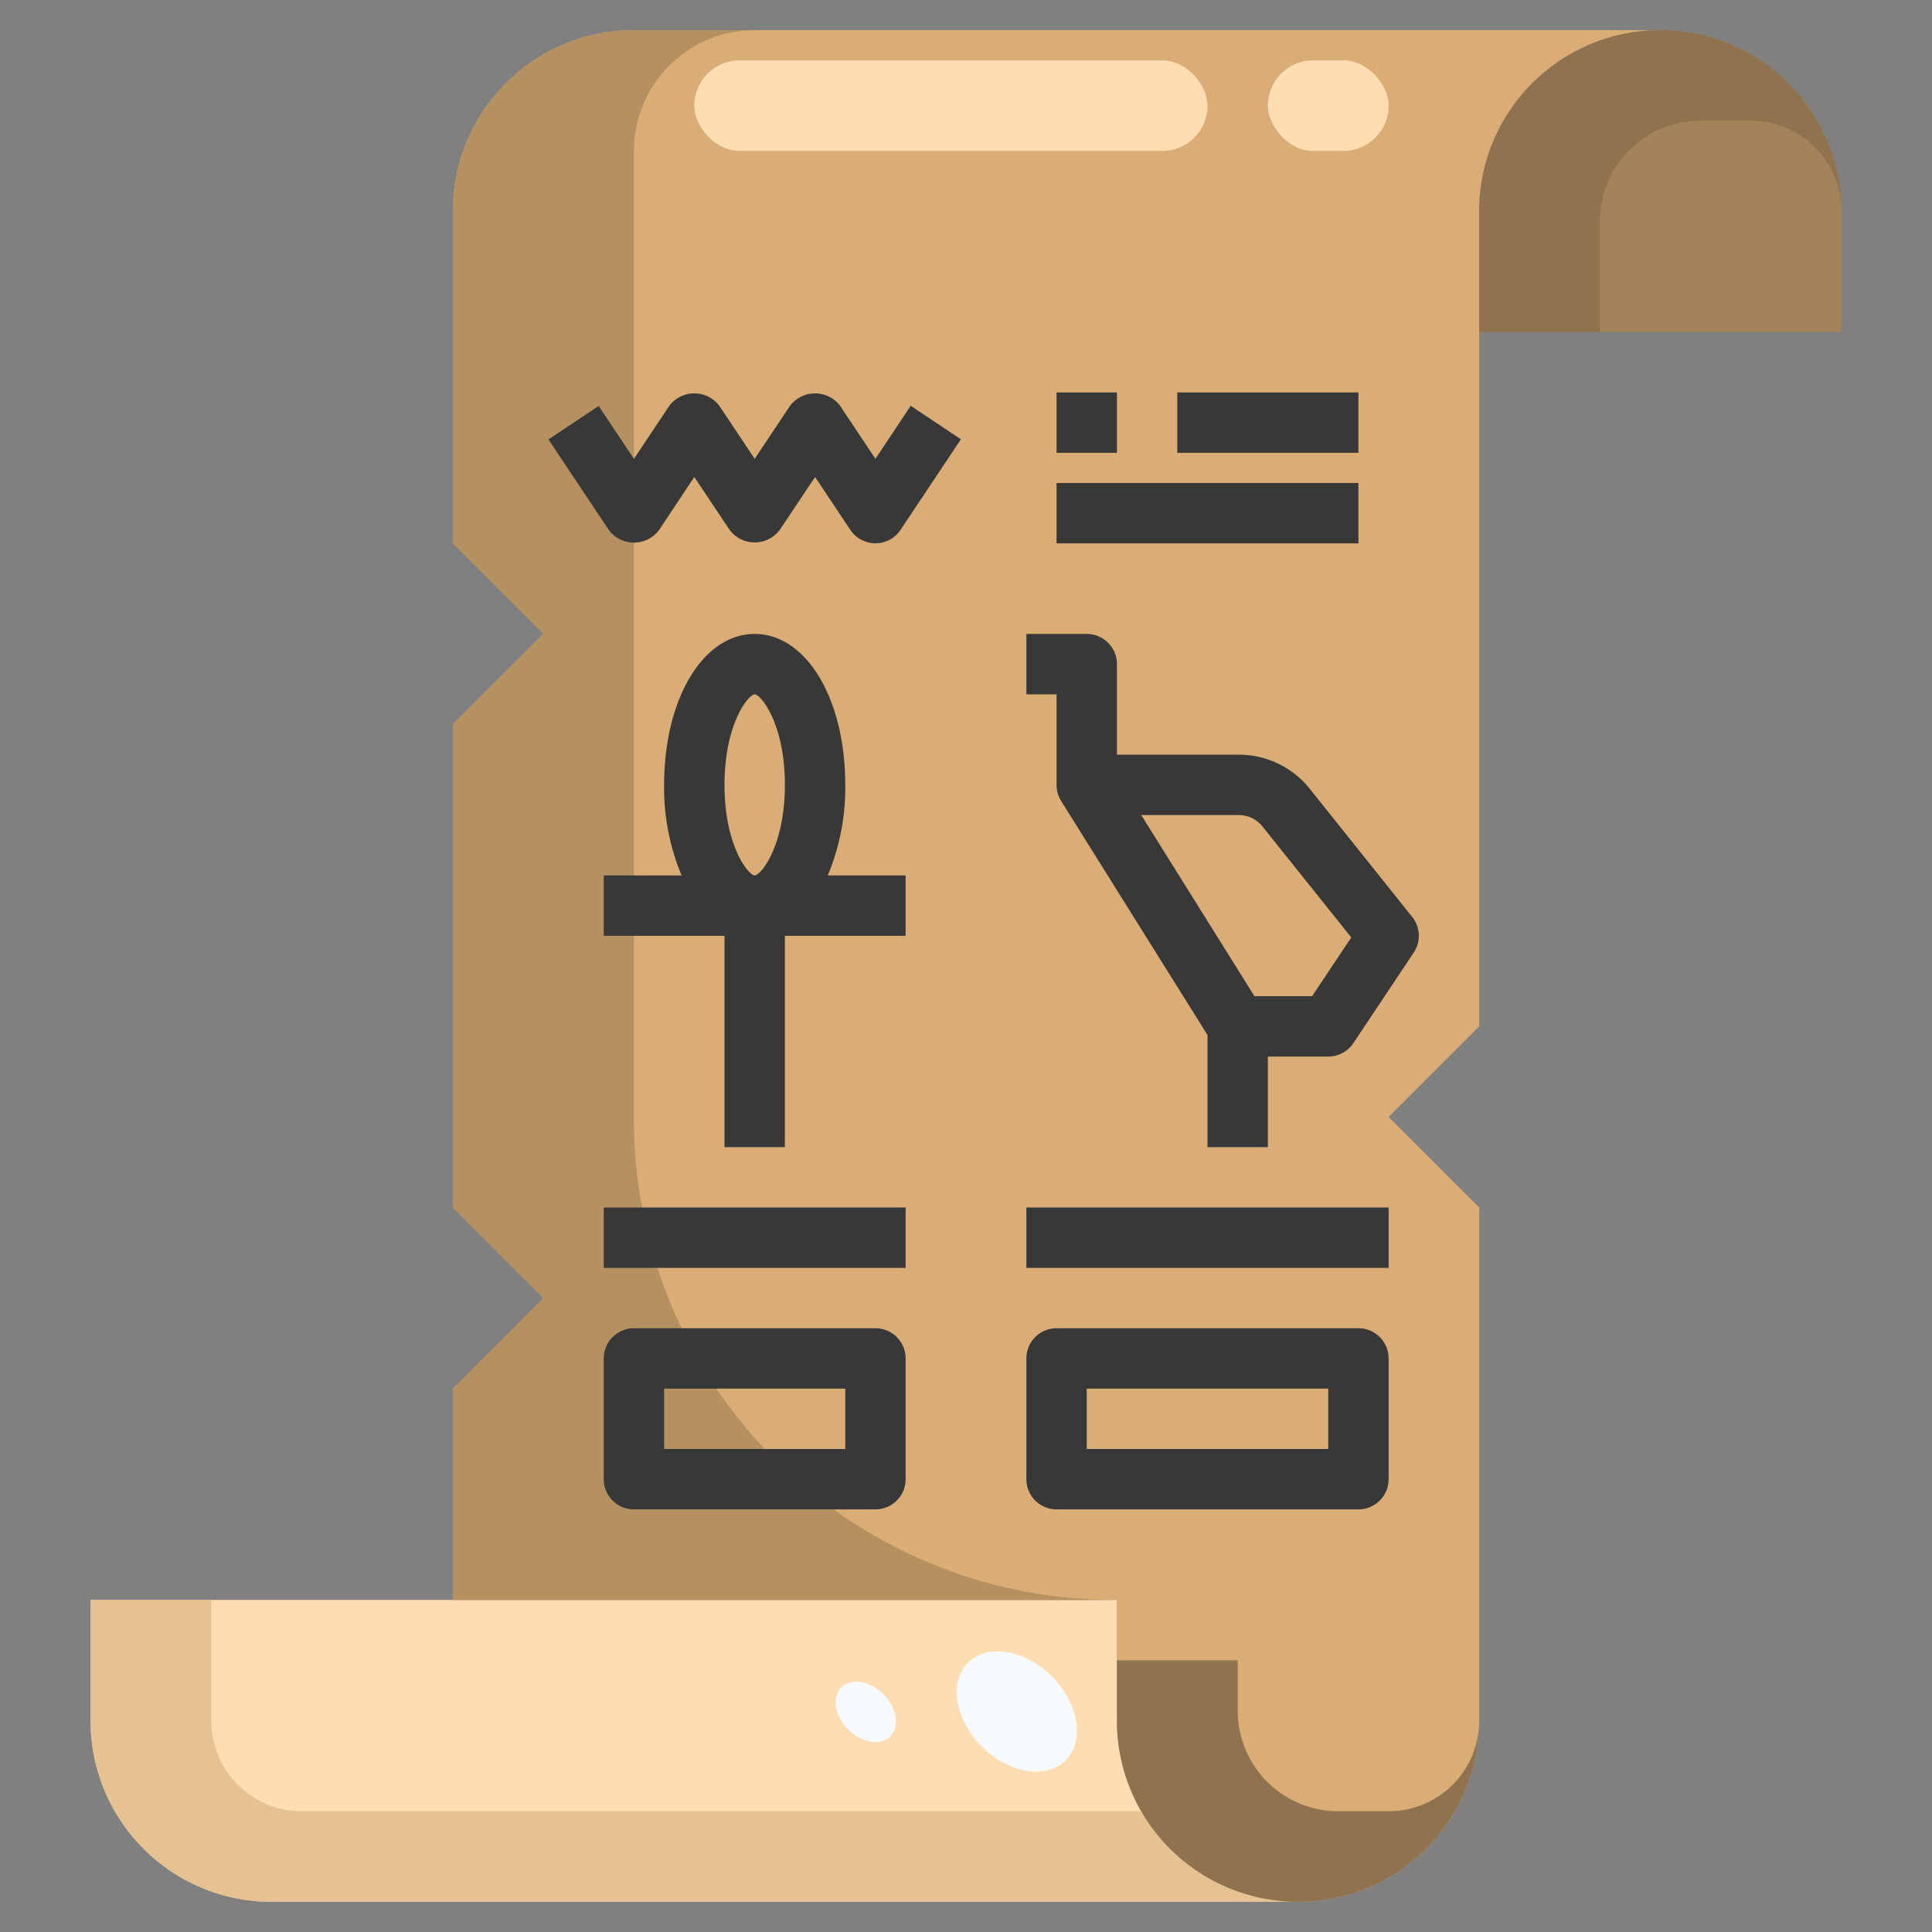
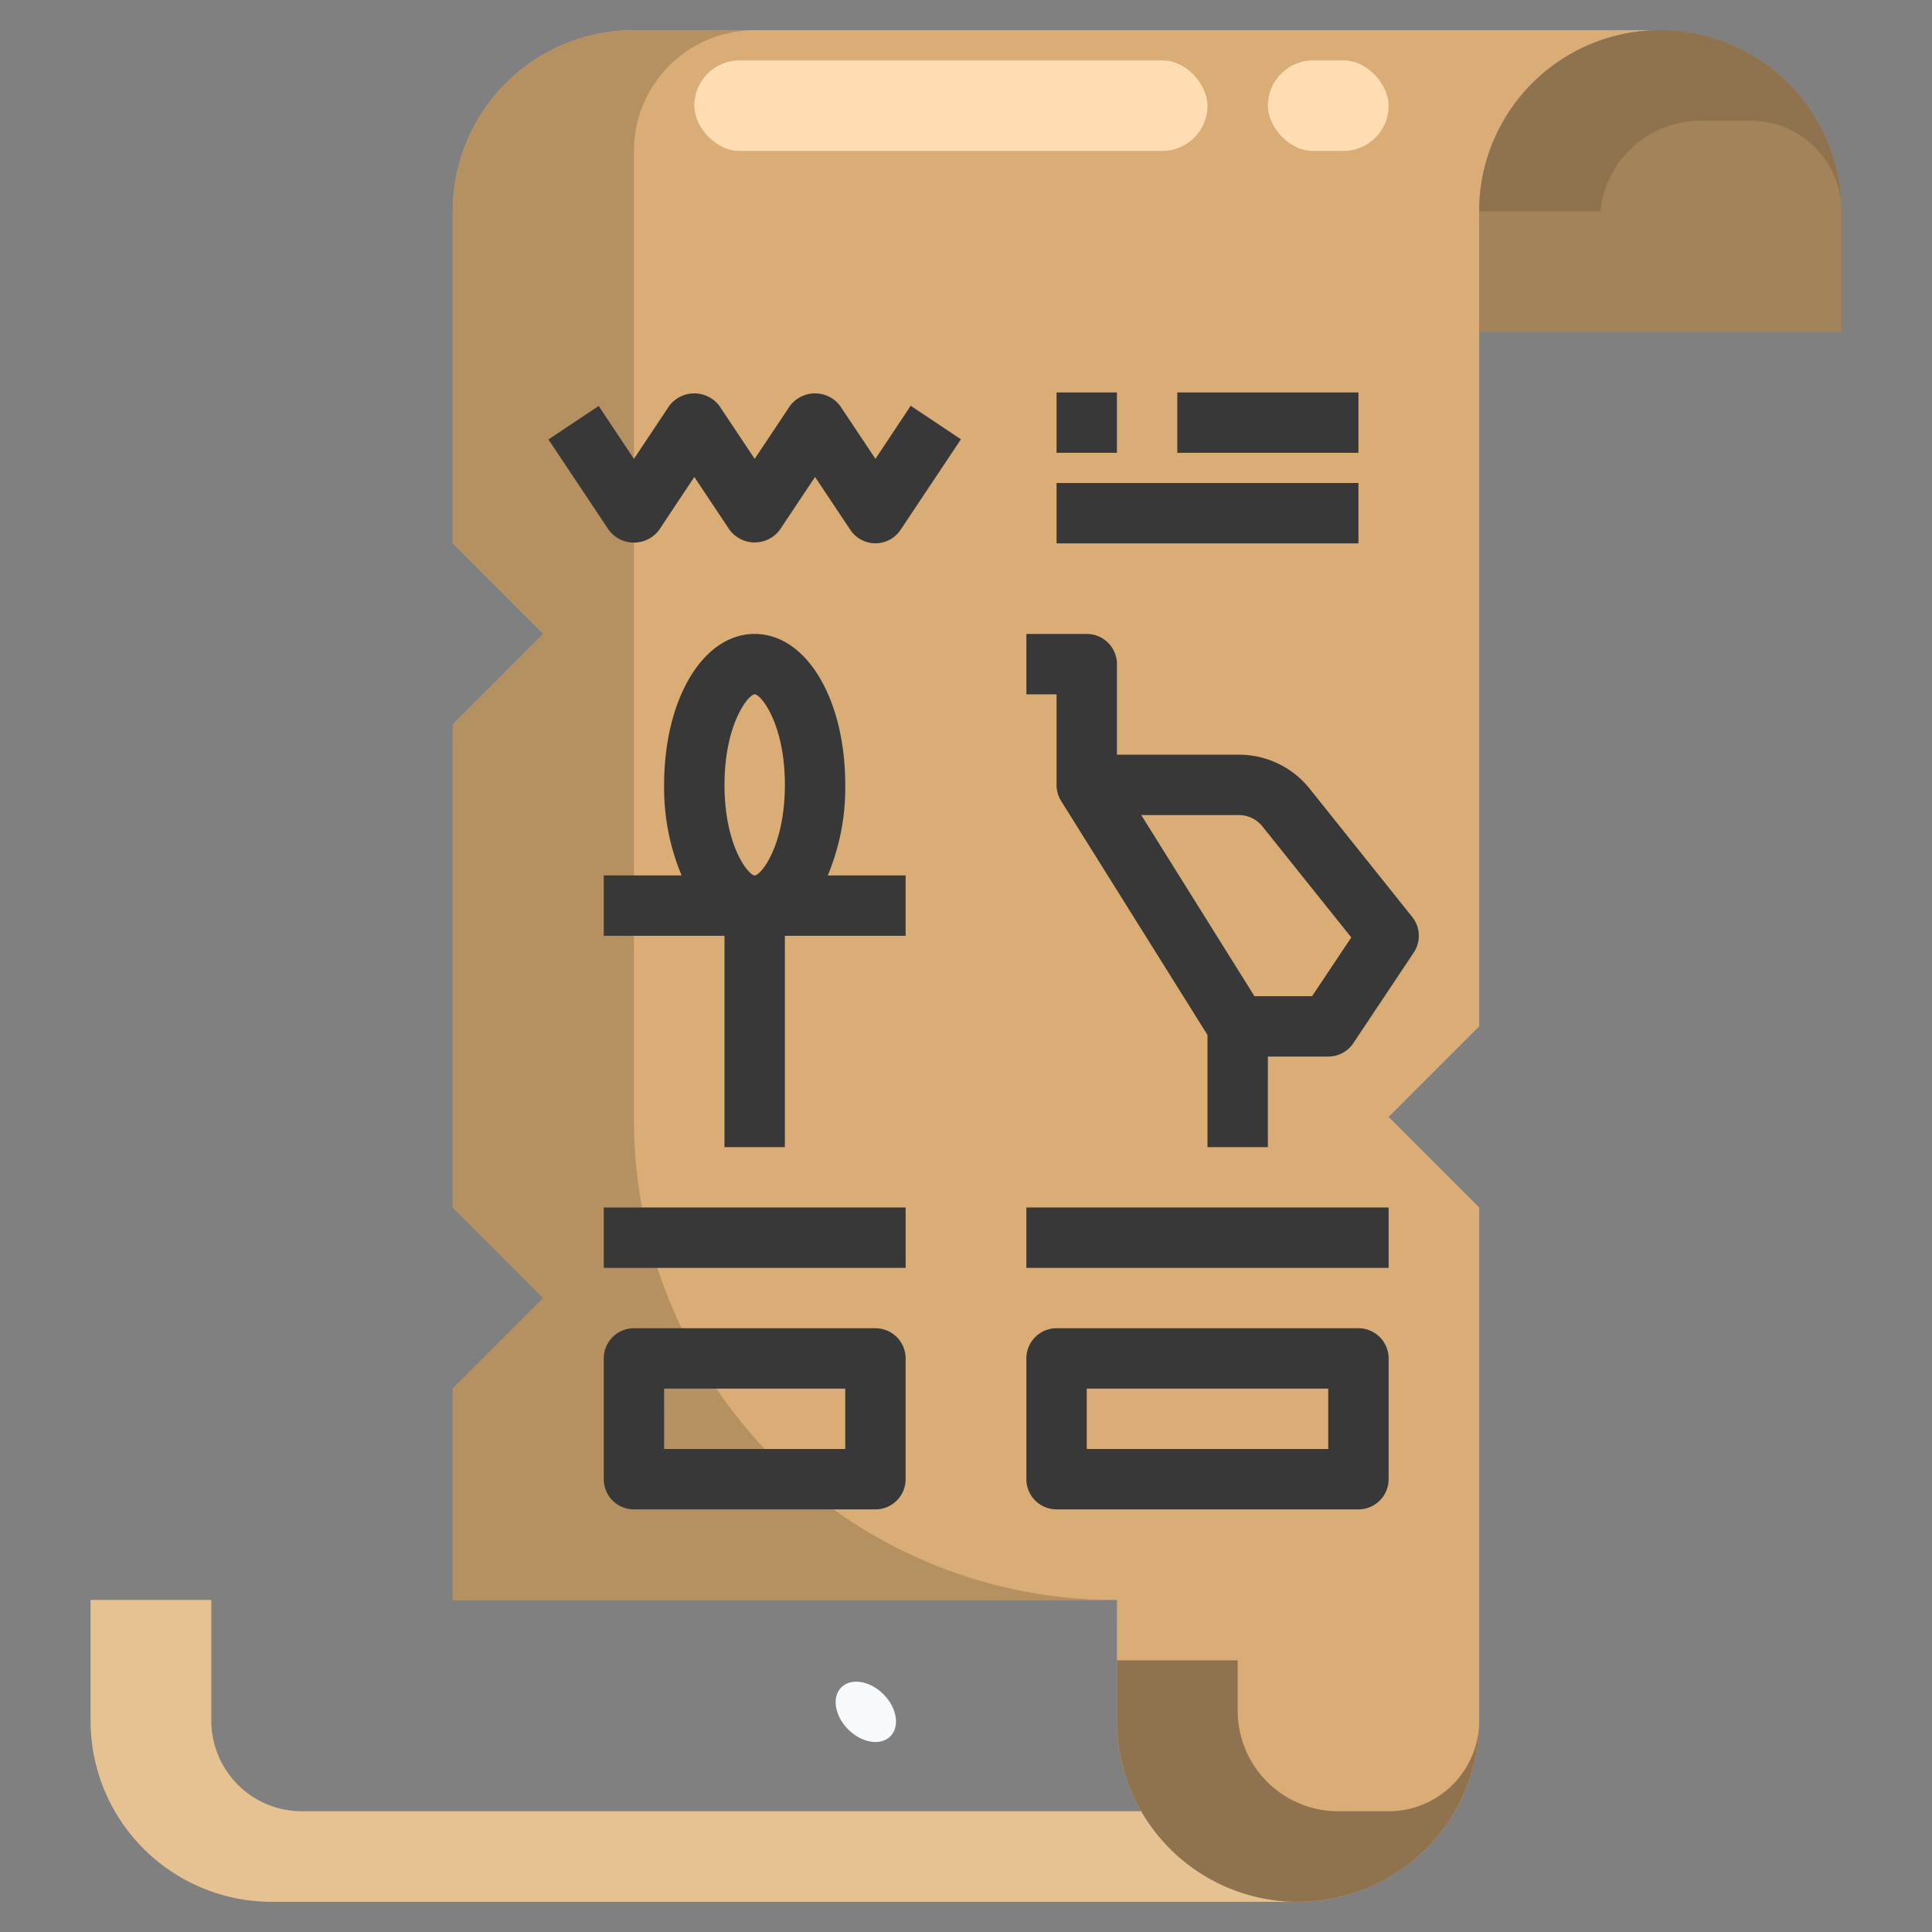
<svg xmlns="http://www.w3.org/2000/svg" viewBox="0 0 64 64">
  <rect x="0" y="0" width="64" height="64" fill="#808080" stroke="none" />
  <title>12-papyrus</title>
  <g id="_12-papyrus" data-name="12-papyrus">
    <path d="M61,7v4H49V7A6,6,0,0,1,61,7Z" style="fill:#a38359" />
    <path d="M21,1a6,6,0,0,0-6,6V18l3,3-3,3V40l3,3-3,3v7H37v4a6,6,0,0,0,12,0V40l-3-3,3-3V7a6,6,0,0,1,6-6Z" style="fill:#d9ad75" />
-     <path d="M37,57a6,6,0,0,0,6,6H9a6,6,0,0,1-6-6V53H37Z" style="fill:#ffddb3" />
    <path d="M37.811,60H10a3,3,0,0,1-3-3V53H3v4a6,6,0,0,0,6,6H43A6,6,0,0,1,37.811,60Z" style="fill:#e6c293" />
-     <path d="M56.333,4H58a3,3,0,0,1,3,3A6,6,0,0,0,49,7v4h4V7.333A3.333,3.333,0,0,1,56.333,4Z" style="fill:#8f734e" />
+     <path d="M56.333,4H58a3,3,0,0,1,3,3A6,6,0,0,0,49,7h4V7.333A3.333,3.333,0,0,1,56.333,4Z" style="fill:#8f734e" />
    <path d="M21,37.083V5a4,4,0,0,1,4-4H21a6,6,0,0,0-6,6V18l3,3-3,3V40l3,3-3,3v7H36.917A15.917,15.917,0,0,1,21,37.083Z" style="fill:#b59162" />
    <path d="M46,60H44.333A3.333,3.333,0,0,1,41,56.667V55H37v2a6,6,0,0,0,12,0A3,3,0,0,1,46,60Z" style="fill:#8f734e" />
    <path d="M28,26c0-2.851-1.29-5-3-5s-3,2.149-3,5a7.519,7.519,0,0,0,.579,3H20v2h4v7h2V31h4V29H27.421A7.519,7.519,0,0,0,28,26Zm-4,0c0-2.035.8-3,1-3s1,.965,1,3-.8,3-1,3S24,28.035,24,26Z" style="fill:#383838" />
    <path d="M29,44H21a1,1,0,0,0-1,1v4a1,1,0,0,0,1,1h8a1,1,0,0,0,1-1V45A1,1,0,0,0,29,44Zm-1,4H22V46h6Z" style="fill:#383838" />
    <path d="M29,15.2l-1.168-1.752a1.039,1.039,0,0,0-1.664,0L25,15.2l-1.168-1.752a1.039,1.039,0,0,0-1.664,0L21,15.2l-1.168-1.752-1.664,1.11,2,3a1.039,1.039,0,0,0,1.664,0L23,15.8l1.168,1.752a1.039,1.039,0,0,0,1.664,0L27,15.8l1.168,1.752a1,1,0,0,0,1.664,0l2-3-1.664-1.11Z" style="fill:#383838" />
    <rect x="35" y="13" width="2" height="2" style="fill:#383838" />
    <rect x="39" y="13" width="6" height="2" style="fill:#383838" />
    <rect x="35" y="16" width="10" height="2" style="fill:#383838" />
    <path d="M46.781,30.375l-3.4-4.253A3,3,0,0,0,41.04,25H37V22a1,1,0,0,0-1-1H34v2h1v3h0a1,1,0,0,0,.149.53L40,34.286V38h2V35h2a1,1,0,0,0,.832-.445l2-3A1,1,0,0,0,46.781,30.375ZM43.465,33h-1.91l-3.75-6H41.04a1,1,0,0,1,.778.375l2.945,3.679Z" style="fill:#383838" />
    <path d="M45,44H35a1,1,0,0,0-1,1v4a1,1,0,0,0,1,1H45a1,1,0,0,0,1-1V45A1,1,0,0,0,45,44Zm-1,4H36V46h8Z" style="fill:#383838" />
    <rect x="34" y="40" width="12" height="2" style="fill:#383838" />
    <rect x="20" y="40" width="10" height="2" style="fill:#383838" />
-     <ellipse cx="33.684" cy="56.695" rx="1.642" ry="2.286" transform="translate(-30.229 40.446) rotate(-45.02)" style="fill:#f6fafd" />
    <ellipse cx="28.682" cy="56.708" rx="0.825" ry="1.148" transform="translate(-31.705 36.911) rotate(-45.02)" style="fill:#f6fafd" />
    <rect x="23" y="2" width="17" height="3" rx="1.5" ry="1.5" style="fill:#ffddb3" />
    <rect x="42" y="2" width="4" height="3" rx="1.5" ry="1.5" style="fill:#ffddb3" />
  </g>
</svg>